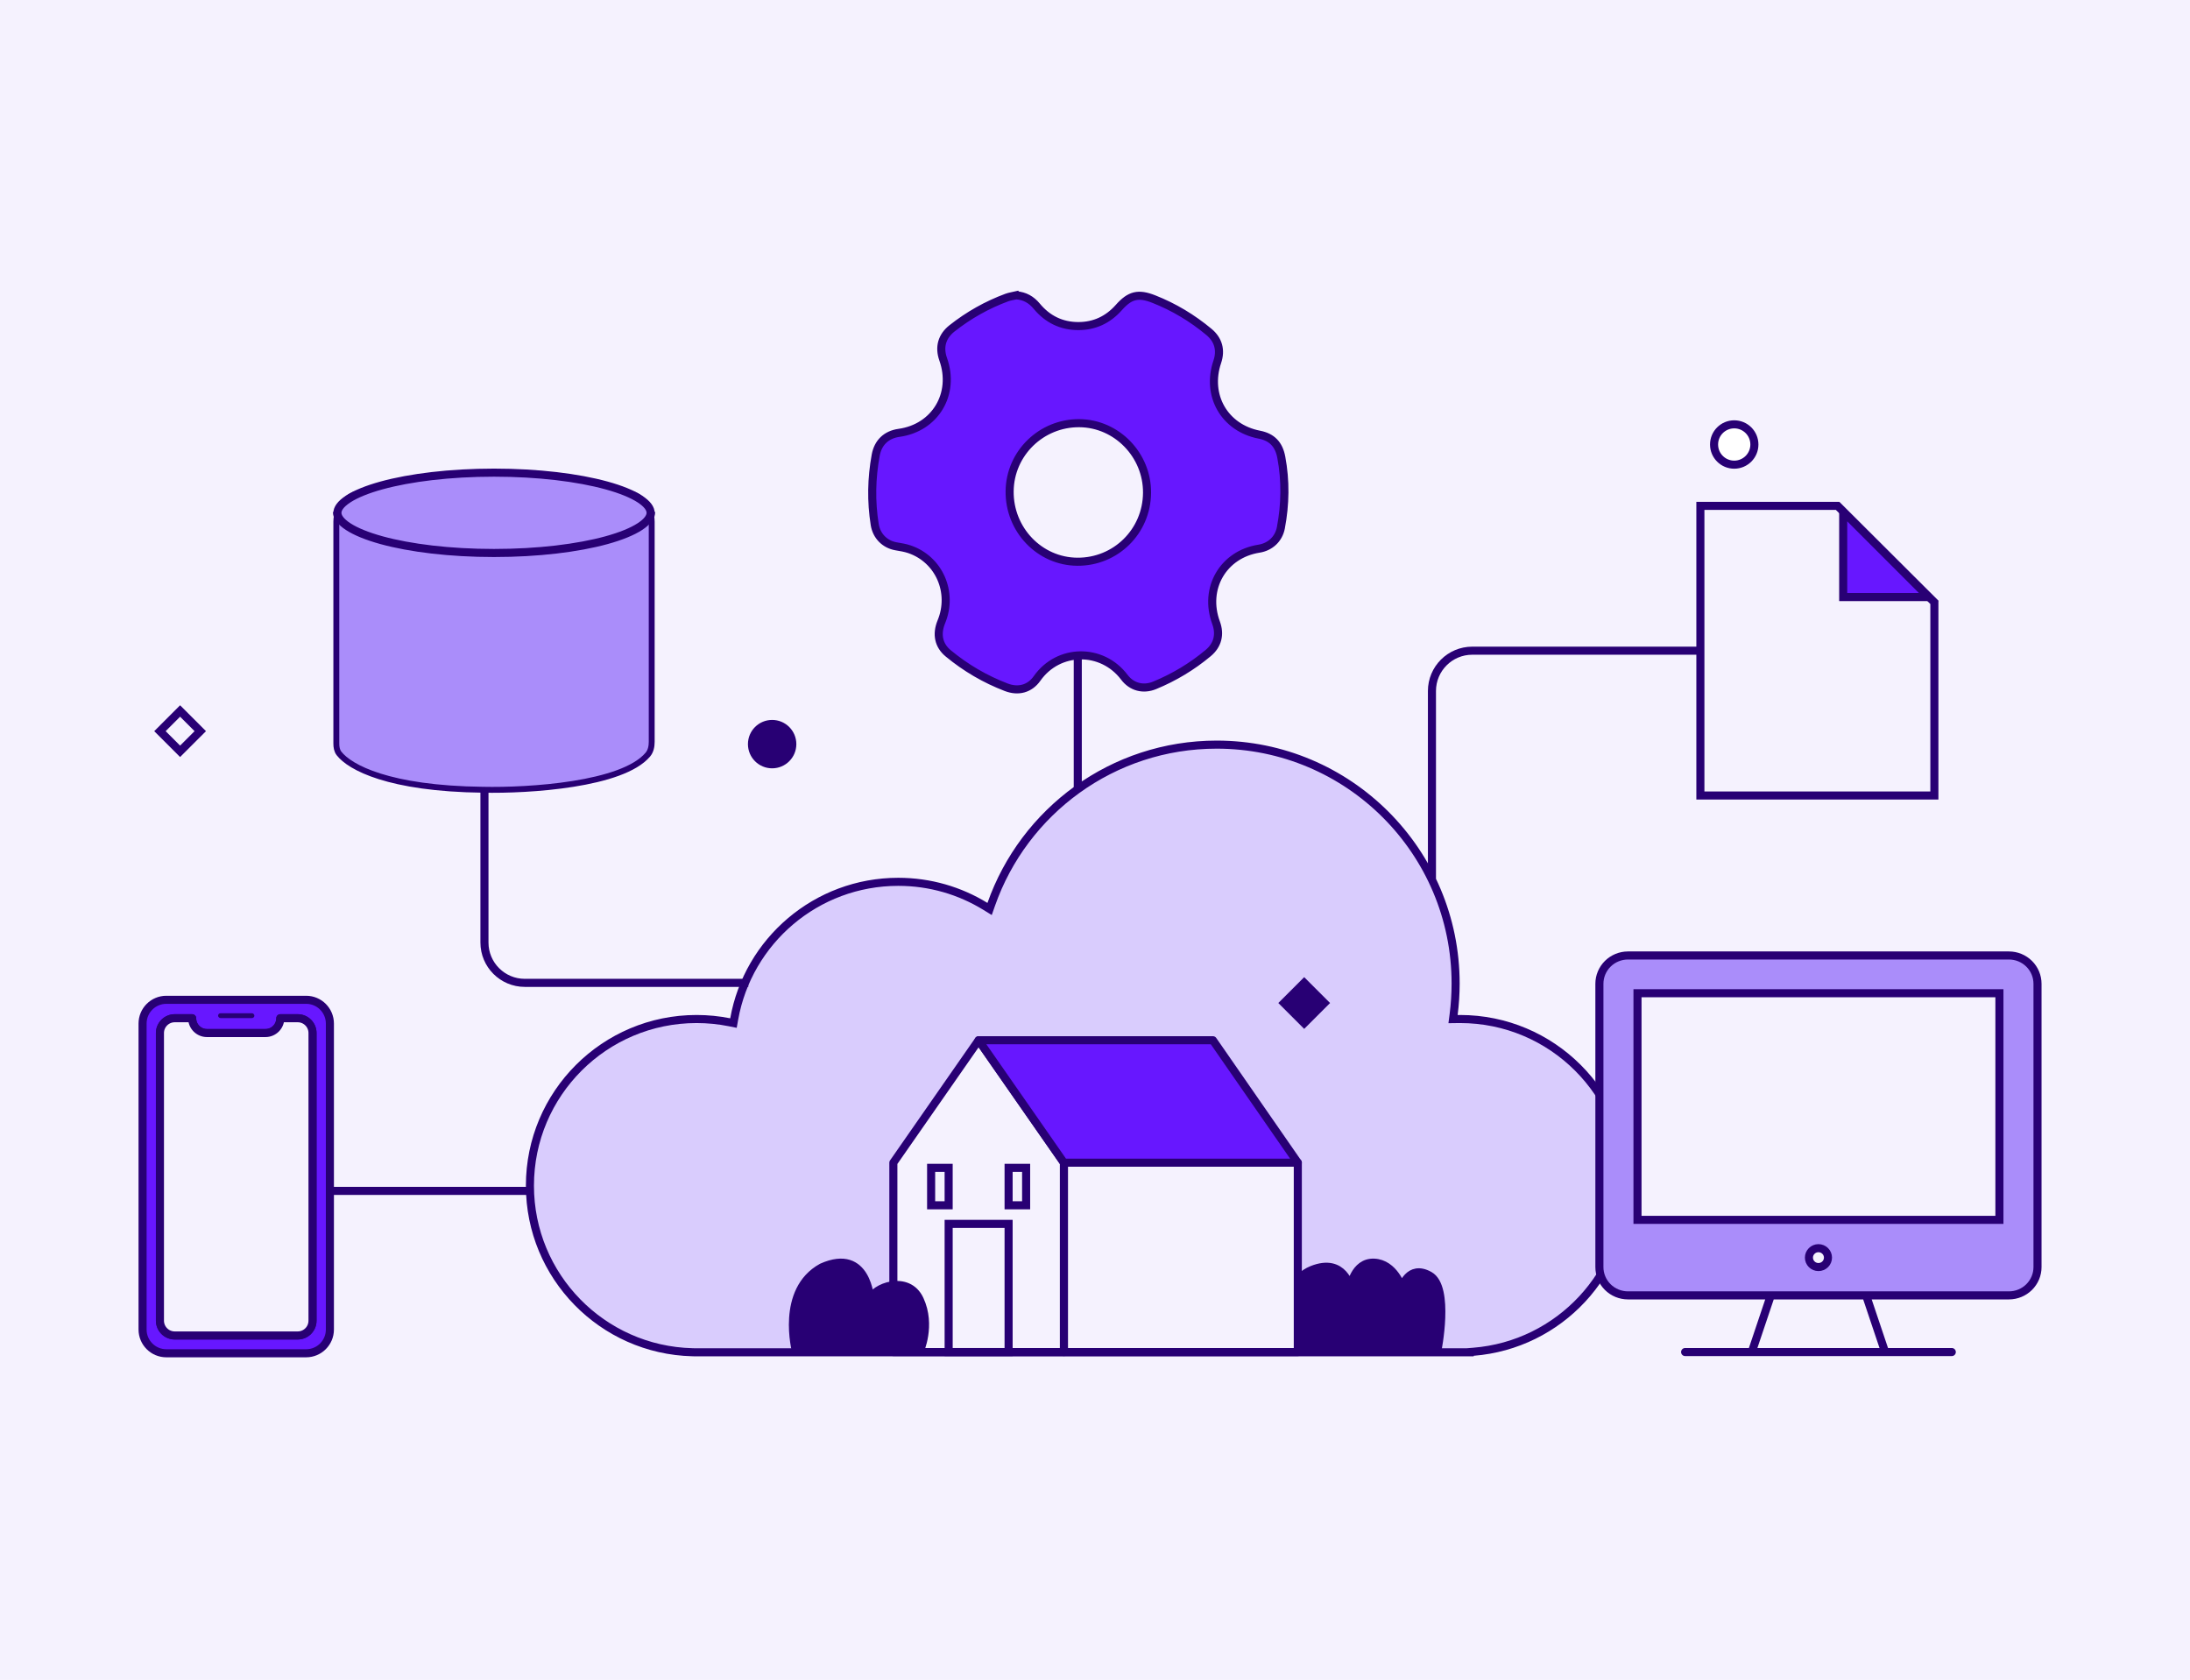
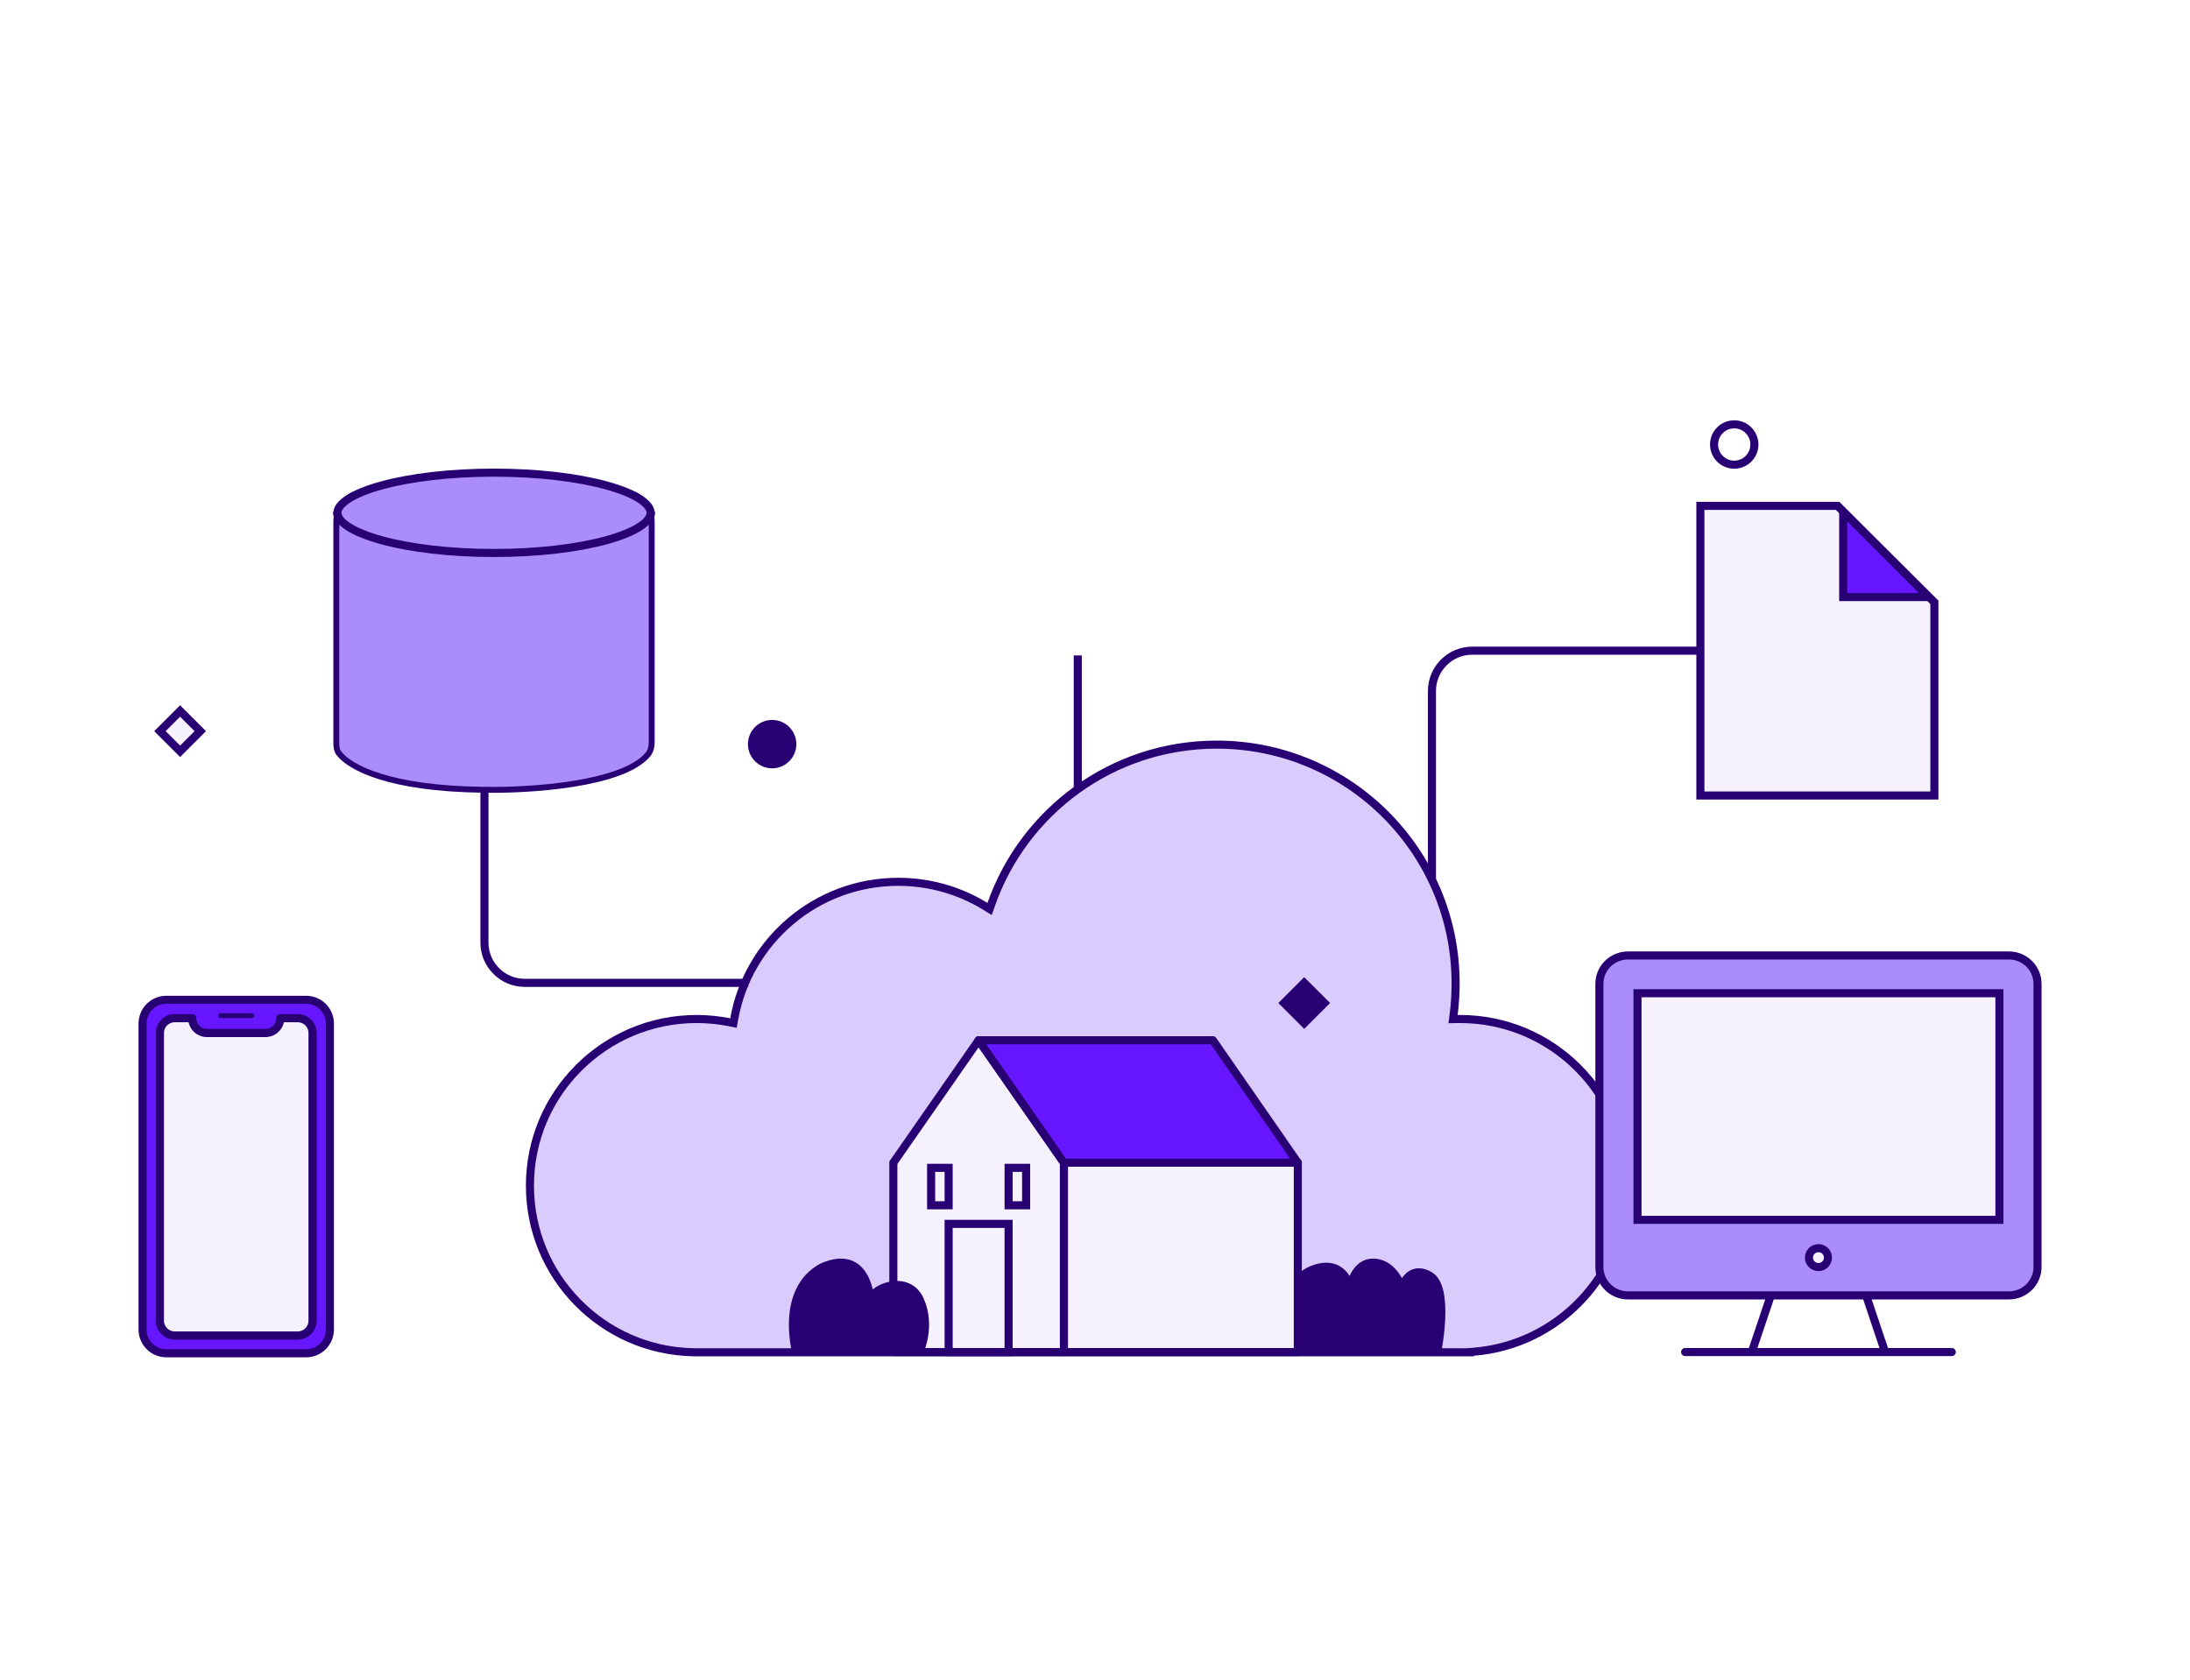
<svg xmlns="http://www.w3.org/2000/svg" width="743" height="570" viewBox="0 0 743 570" fill="none">
-   <rect width="743" height="570" fill="#F5F2FE" />
  <path d="M493.174 344.217L492.971 345.783L494.55 345.761C494.819 345.757 495.089 345.755 495.359 345.755C526.585 345.755 551.898 371.069 551.898 402.295C551.898 431.999 528.989 456.355 499.876 458.656L498.616 458.756V458.834H235.616L234.905 458.816C204.336 458.063 179.786 433.045 179.786 402.295C179.786 371.069 205.1 345.755 236.325 345.755C240.143 345.755 243.871 346.134 247.474 346.854L248.844 347.128L249.09 345.752C253.807 319.292 276.933 299.205 304.749 299.205C315.582 299.205 325.7 302.25 334.298 307.531L335.743 308.419L336.305 306.819C347.397 275.268 377.456 252.654 412.794 252.654C457.559 252.654 493.848 288.943 493.848 333.708C493.848 337.27 493.619 340.778 493.174 344.217Z" fill="#D9CCFD" stroke="#280074" stroke-width="2.737" />
  <path d="M103.873 339.236H56.42C51.974 339.236 48.369 342.846 48.369 347.298V451.111C48.369 455.563 51.974 459.168 56.42 459.168H103.873C108.319 459.168 111.924 455.563 111.924 451.111V347.298C111.924 342.846 108.319 339.236 103.873 339.236ZM106.026 448.103C106.026 450.875 103.782 453.128 101.009 453.128H59.28C56.511 453.128 54.262 450.875 54.262 448.103V350.513C54.262 347.741 56.511 345.488 59.28 345.488H65.196C65.196 348.266 67.446 350.513 70.214 350.513H90.074C92.847 350.513 95.097 348.266 95.097 345.488H101.009C103.782 345.488 106.026 347.741 106.026 350.513V448.103Z" fill="#6717FF" stroke="#280074" stroke-width="2.737" stroke-linecap="round" stroke-linejoin="round" />
  <path d="M106.026 350.513V448.102C106.026 450.875 103.782 453.127 101.009 453.127H59.28C56.511 453.127 54.262 450.875 54.262 448.102V350.513C54.262 347.741 56.511 345.488 59.28 345.488H65.196C65.196 348.265 67.446 350.513 70.214 350.513H90.074C92.847 350.513 95.097 348.265 95.097 345.488H101.009C103.782 345.488 106.026 347.741 106.026 350.513Z" fill="#F5F2FE" stroke="#280074" stroke-width="2.737" stroke-linecap="round" stroke-linejoin="round" />
  <rect x="73.988" y="343.793" width="12.316" height="1.646" rx="0.823" fill="#280074" />
  <path d="M688.426 436.714C690.244 434.911 691.265 432.467 691.265 429.918V333.808C691.265 331.259 690.244 328.815 688.426 327.012C686.608 325.21 684.143 324.197 681.572 324.197H552.321C549.75 324.197 547.284 325.21 545.466 327.012C543.648 328.815 542.627 331.259 542.627 333.808V429.918C542.627 432.467 543.648 434.911 545.466 436.714C547.284 438.516 549.75 439.529 552.321 439.529H600.79H633.103H681.572C684.143 439.529 686.608 438.516 688.426 436.714Z" fill="#AA8DFA" />
  <path d="M681.572 439.529C684.143 439.529 686.608 438.516 688.426 436.714C690.244 434.911 691.265 432.467 691.265 429.918V333.808C691.265 331.259 690.244 328.815 688.426 327.012C686.608 325.21 684.143 324.197 681.572 324.197H552.321C549.75 324.197 547.284 325.21 545.466 327.012C543.648 328.815 542.627 331.259 542.627 333.808V429.918C542.627 432.467 543.648 434.911 545.466 436.714C547.284 438.516 549.75 439.529 552.321 439.529M681.572 439.529H552.321M681.572 439.529H633.103M552.321 439.529H600.79M571.708 458.751H662.184M600.79 439.529L594.327 458.751H639.565L633.103 439.529M600.79 439.529H633.103" stroke="#280074" stroke-width="2.737" stroke-linecap="round" />
  <path fill-rule="evenodd" clip-rule="evenodd" d="M678.34 413.898H555.552V337.011H678.34V413.898ZM620.177 426.713C620.177 427.563 619.837 428.378 619.231 428.978C618.625 429.579 617.803 429.917 616.946 429.917C616.089 429.917 615.267 429.579 614.661 428.978C614.055 428.378 613.715 427.563 613.715 426.713C613.715 425.863 614.055 425.049 614.661 424.448C615.267 423.847 616.089 423.509 616.946 423.509C617.803 423.509 618.625 423.847 619.231 424.448C619.837 425.049 620.177 425.863 620.177 426.713Z" fill="#F5F2FE" stroke="#280074" stroke-width="2.737" stroke-linecap="round" />
-   <path d="M344.796 100.196C347.692 100.412 349.91 101.692 351.724 103.882C355.387 108.305 360.108 110.633 365.834 110.641C371.326 110.649 375.919 108.482 379.578 104.353C383.349 100.094 386.187 99.407 391.457 101.484C398.296 104.176 404.516 107.925 410.171 112.635C413.359 115.292 414.325 118.805 412.982 122.777C409.117 134.214 415.457 145.204 427.232 147.477C431.517 148.305 433.887 150.766 434.705 155.154C436.196 163.145 436.071 171.121 434.557 179.089C433.837 182.872 430.972 185.561 427.126 186.169C414.978 188.085 408.272 199.656 412.569 211.289C414.036 215.265 413.11 218.908 409.903 221.585C404.407 226.177 398.339 229.815 391.737 232.539C387.896 234.121 383.98 233.14 381.446 229.78C373.871 219.74 359.084 219.916 351.853 230.192C349.342 233.756 345.454 234.753 341.378 233.191C334.197 230.439 327.642 226.601 321.702 221.687C318.456 219.002 317.631 215.206 319.379 210.967C323.497 200.967 318.612 189.804 308.566 186.37C307.11 185.871 305.553 185.632 304.027 185.369C300.178 184.709 297.379 181.848 296.764 177.982C295.515 170.12 295.663 162.286 297.095 154.459C297.877 150.181 300.668 147.469 305.02 146.865C317.269 145.161 324.166 133.665 319.994 121.898C318.534 117.78 319.566 114.126 322.964 111.434C328.619 106.959 334.82 103.462 341.565 100.966C342.597 100.585 343.714 100.444 344.792 100.188L344.796 100.196ZM389.157 167.227C389.262 154.385 378.869 143.681 366.204 143.587C353.269 143.489 342.678 153.812 342.538 166.658C342.394 179.748 352.705 190.503 365.491 190.597C378.538 190.691 389.052 180.313 389.157 167.227Z" fill="#6717FF" stroke="#280074" stroke-width="2.737" stroke-miterlimit="10" />
  <path d="M365.655 222.397V267.637" stroke="#280074" stroke-width="2.737" />
  <path d="M164.36 267.503V319.803C164.36 327.36 170.487 333.487 178.045 333.487H253.873" stroke="#280074" stroke-width="2.737" />
-   <path d="M112.977 404.074H179.983" stroke="#280074" stroke-width="2.737" />
  <path d="M656.276 204.378V269.91H576.887V171.65H623.425L656.276 204.378Z" fill="#F5F2FE" stroke="#280074" stroke-width="2.737" />
  <path d="M625.343 173.585L654.34 202.582H625.343V173.585Z" fill="#6717FF" stroke="#280074" stroke-width="2.737" />
  <path d="M436.156 458.519C436.156 458.519 432.365 435.951 445.172 430.847C455.901 426.573 458.098 436.882 458.098 436.882C458.098 436.882 459.406 428.142 466.195 428.428C472.985 428.714 475.601 436.882 475.601 436.882C475.601 436.882 477.952 428.816 485.006 432.805C492.061 436.794 487.622 458.526 487.622 458.526H436.156V458.519Z" fill="#280074" stroke="#280074" stroke-width="2.737" stroke-linejoin="round" />
  <path d="M440.308 394.504H360.946V458.751H440.308V394.504Z" fill="#F5F2FE" stroke="#280074" stroke-width="2.737" stroke-linejoin="round" />
  <path d="M303.088 394.504V458.751H360.946V394.504L332.013 352.954L303.088 394.504Z" fill="#F5F2FE" stroke="#280074" stroke-width="2.737" stroke-linejoin="round" />
  <path d="M332.013 352.954H411.504L440.307 394.504H360.946L332.013 352.954Z" fill="#6717FF" stroke="#280074" stroke-width="2.737" stroke-linejoin="round" />
  <path d="M342.187 415.264H321.849V458.751H342.187V415.264Z" stroke="#280074" stroke-width="2.737" stroke-miterlimit="10" />
  <path d="M321.848 396.25H315.903V408.959H321.848V396.25Z" stroke="#280074" stroke-width="2.737" stroke-miterlimit="10" />
  <path d="M348.131 396.25H342.187V408.959H348.131V396.25Z" stroke="#280074" stroke-width="2.737" stroke-miterlimit="10" />
  <path d="M312.042 458.526C312.042 458.526 316.091 449.739 312.042 440.969C307.994 432.198 296.211 436.882 295.24 440.953C295.24 440.953 294.351 423.089 278.832 430.018C264.558 437.863 270.052 458.502 270.052 458.502L312.042 458.518V458.526Z" fill="#280074" stroke="#280074" stroke-width="2.737" stroke-linejoin="round" />
  <path d="M485.815 298.121V234.464C485.815 226.906 491.942 220.779 499.5 220.779L576.777 220.779" stroke="#280074" stroke-width="2.737" />
  <path fill-rule="evenodd" clip-rule="evenodd" d="M268.806 252.484C268.806 256.262 265.743 259.326 261.964 259.326C258.185 259.326 255.122 256.262 255.122 252.484C255.122 248.705 258.185 245.642 261.964 245.642C265.743 245.642 268.806 248.705 268.806 252.484Z" fill="#280074" stroke="#280074" stroke-width="2.737" />
  <path fill-rule="evenodd" clip-rule="evenodd" d="M595.212 150.823C595.212 154.601 592.148 157.665 588.369 157.665C584.591 157.665 581.527 154.601 581.527 150.823C581.527 147.044 584.591 143.98 588.369 143.98C592.148 143.98 595.212 147.044 595.212 150.823Z" fill="white" stroke="#280074" stroke-width="2.737" />
  <path fill-rule="evenodd" clip-rule="evenodd" d="M449.316 340.329L442.474 347.172L435.632 340.329L442.474 333.487L449.316 340.329Z" fill="#280074" stroke="#280074" stroke-width="2.737" />
  <path fill-rule="evenodd" clip-rule="evenodd" d="M67.946 248.083L61.104 254.925L54.262 248.083L61.104 241.241L67.946 248.083Z" fill="#F5F2FE" stroke="#280074" stroke-width="2.737" />
  <path fill-rule="evenodd" clip-rule="evenodd" d="M131.601 183.291C141.524 185.744 154.688 187.03 167.493 187.03C181.368 187.03 194.423 185.621 204.257 183.084L204.258 183.084C207.879 182.153 211.755 180.878 214.726 179.229C217.794 177.526 219.419 175.696 219.504 173.83L219.507 173.778L219.511 173.74C219.511 173.739 219.511 173.739 219.511 173.738L219.512 173.711L219.512 173.665H222.249L222.249 173.678C222.249 173.736 222.249 173.86 222.236 173.997C222.059 177.392 219.22 179.865 216.055 181.622C212.781 183.439 208.641 184.782 204.939 185.734C194.819 188.345 181.523 189.767 167.493 189.767C154.542 189.767 141.145 188.47 130.944 185.948C125.855 184.69 121.472 183.106 118.329 181.169C115.231 179.259 113 176.784 113 173.665H115.737C115.737 175.331 116.926 177.089 119.765 178.839C122.559 180.561 126.628 182.062 131.601 183.291Z" fill="#280074" />
  <path d="M114.104 252.258V177C114.104 171.477 118.581 167 124.104 167H211.104C216.626 167 221.104 171.477 221.104 177V251.7C221.104 253.262 220.795 254.852 219.788 256.047C211.147 266.296 179.46 268.301 163.836 267.966C131.873 267.584 118.658 260.348 115.014 255.636C114.278 254.685 114.104 253.46 114.104 252.258Z" fill="#AA8DFA" stroke="#280074" stroke-width="2" />
  <path d="M220.734 174C220.734 175.352 219.722 176.967 217.073 178.69C214.483 180.376 210.644 181.946 205.777 183.286C196.064 185.959 182.567 187.63 167.604 187.63C152.64 187.63 139.143 185.959 129.43 183.286C124.563 181.946 120.724 180.376 118.134 178.69C115.485 176.967 114.474 175.352 114.474 174C114.474 172.648 115.485 171.033 118.134 169.31C120.724 167.624 124.563 166.054 129.43 164.714C139.143 162.041 152.64 160.37 167.604 160.37C182.567 160.37 196.064 162.041 205.777 164.714C210.644 166.054 214.483 167.624 217.073 169.31C219.722 171.033 220.734 172.648 220.734 174Z" fill="#AA8DFA" stroke="#280074" stroke-width="2.74" />
</svg>